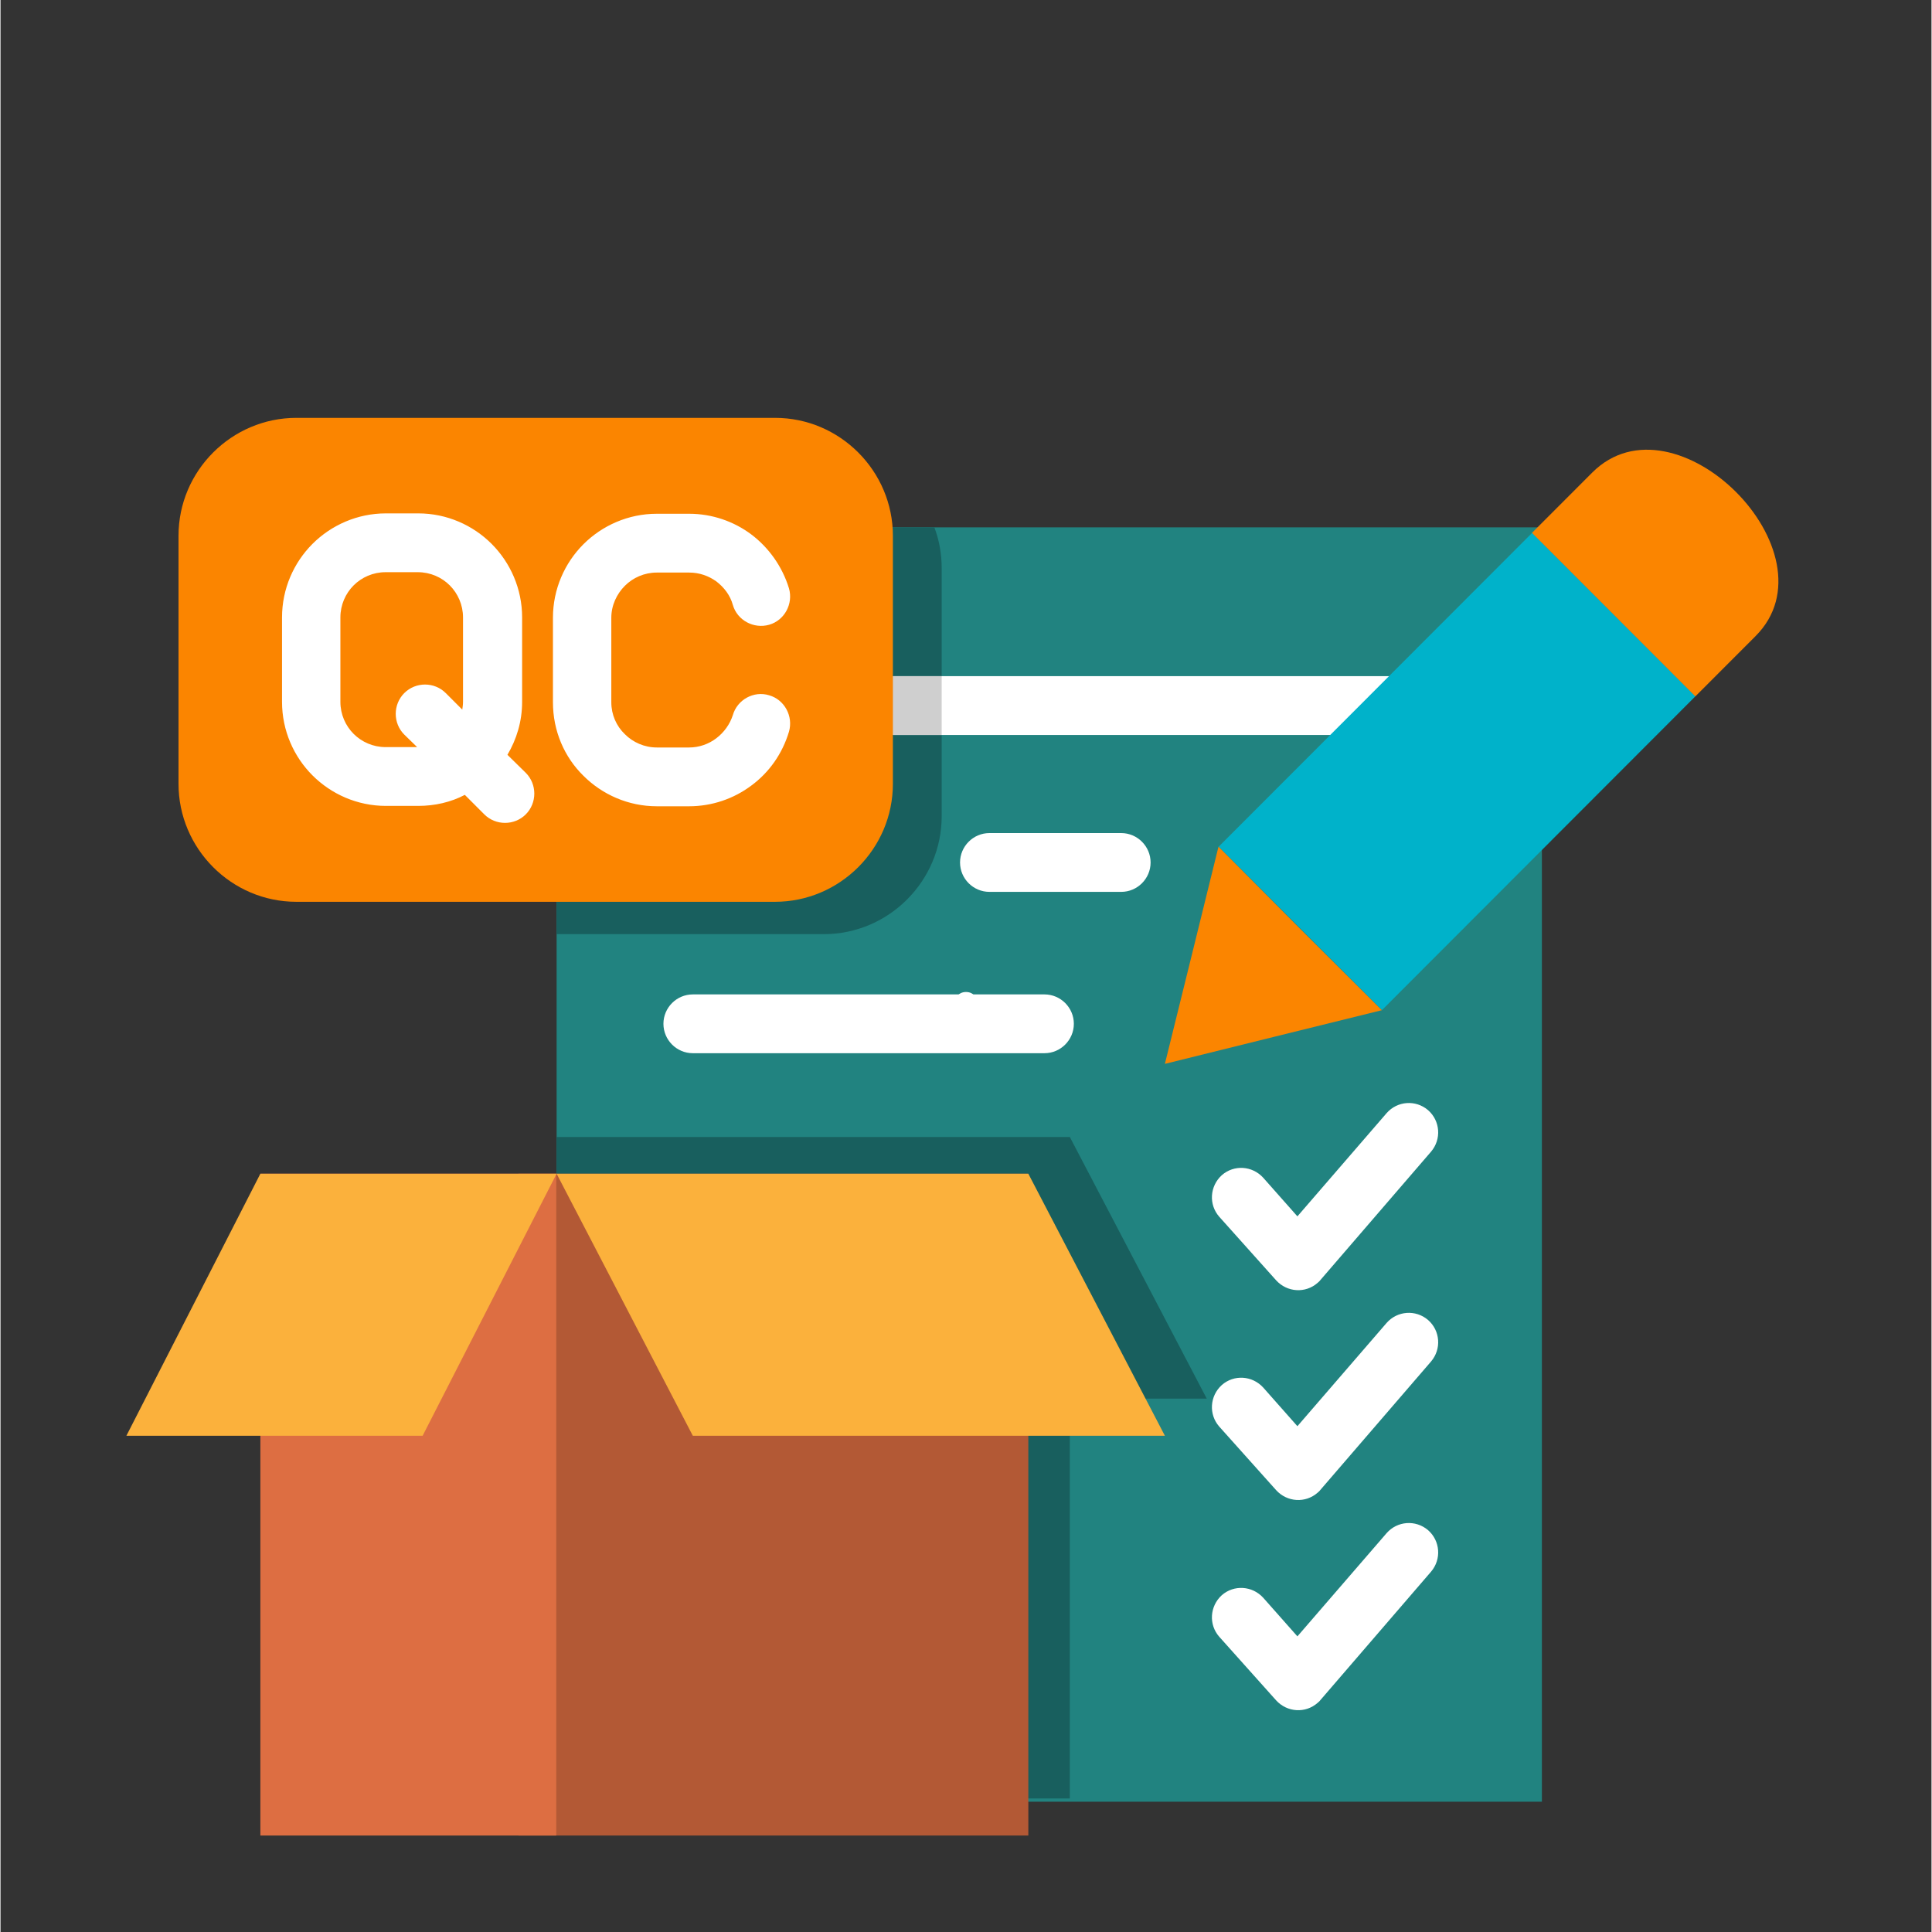
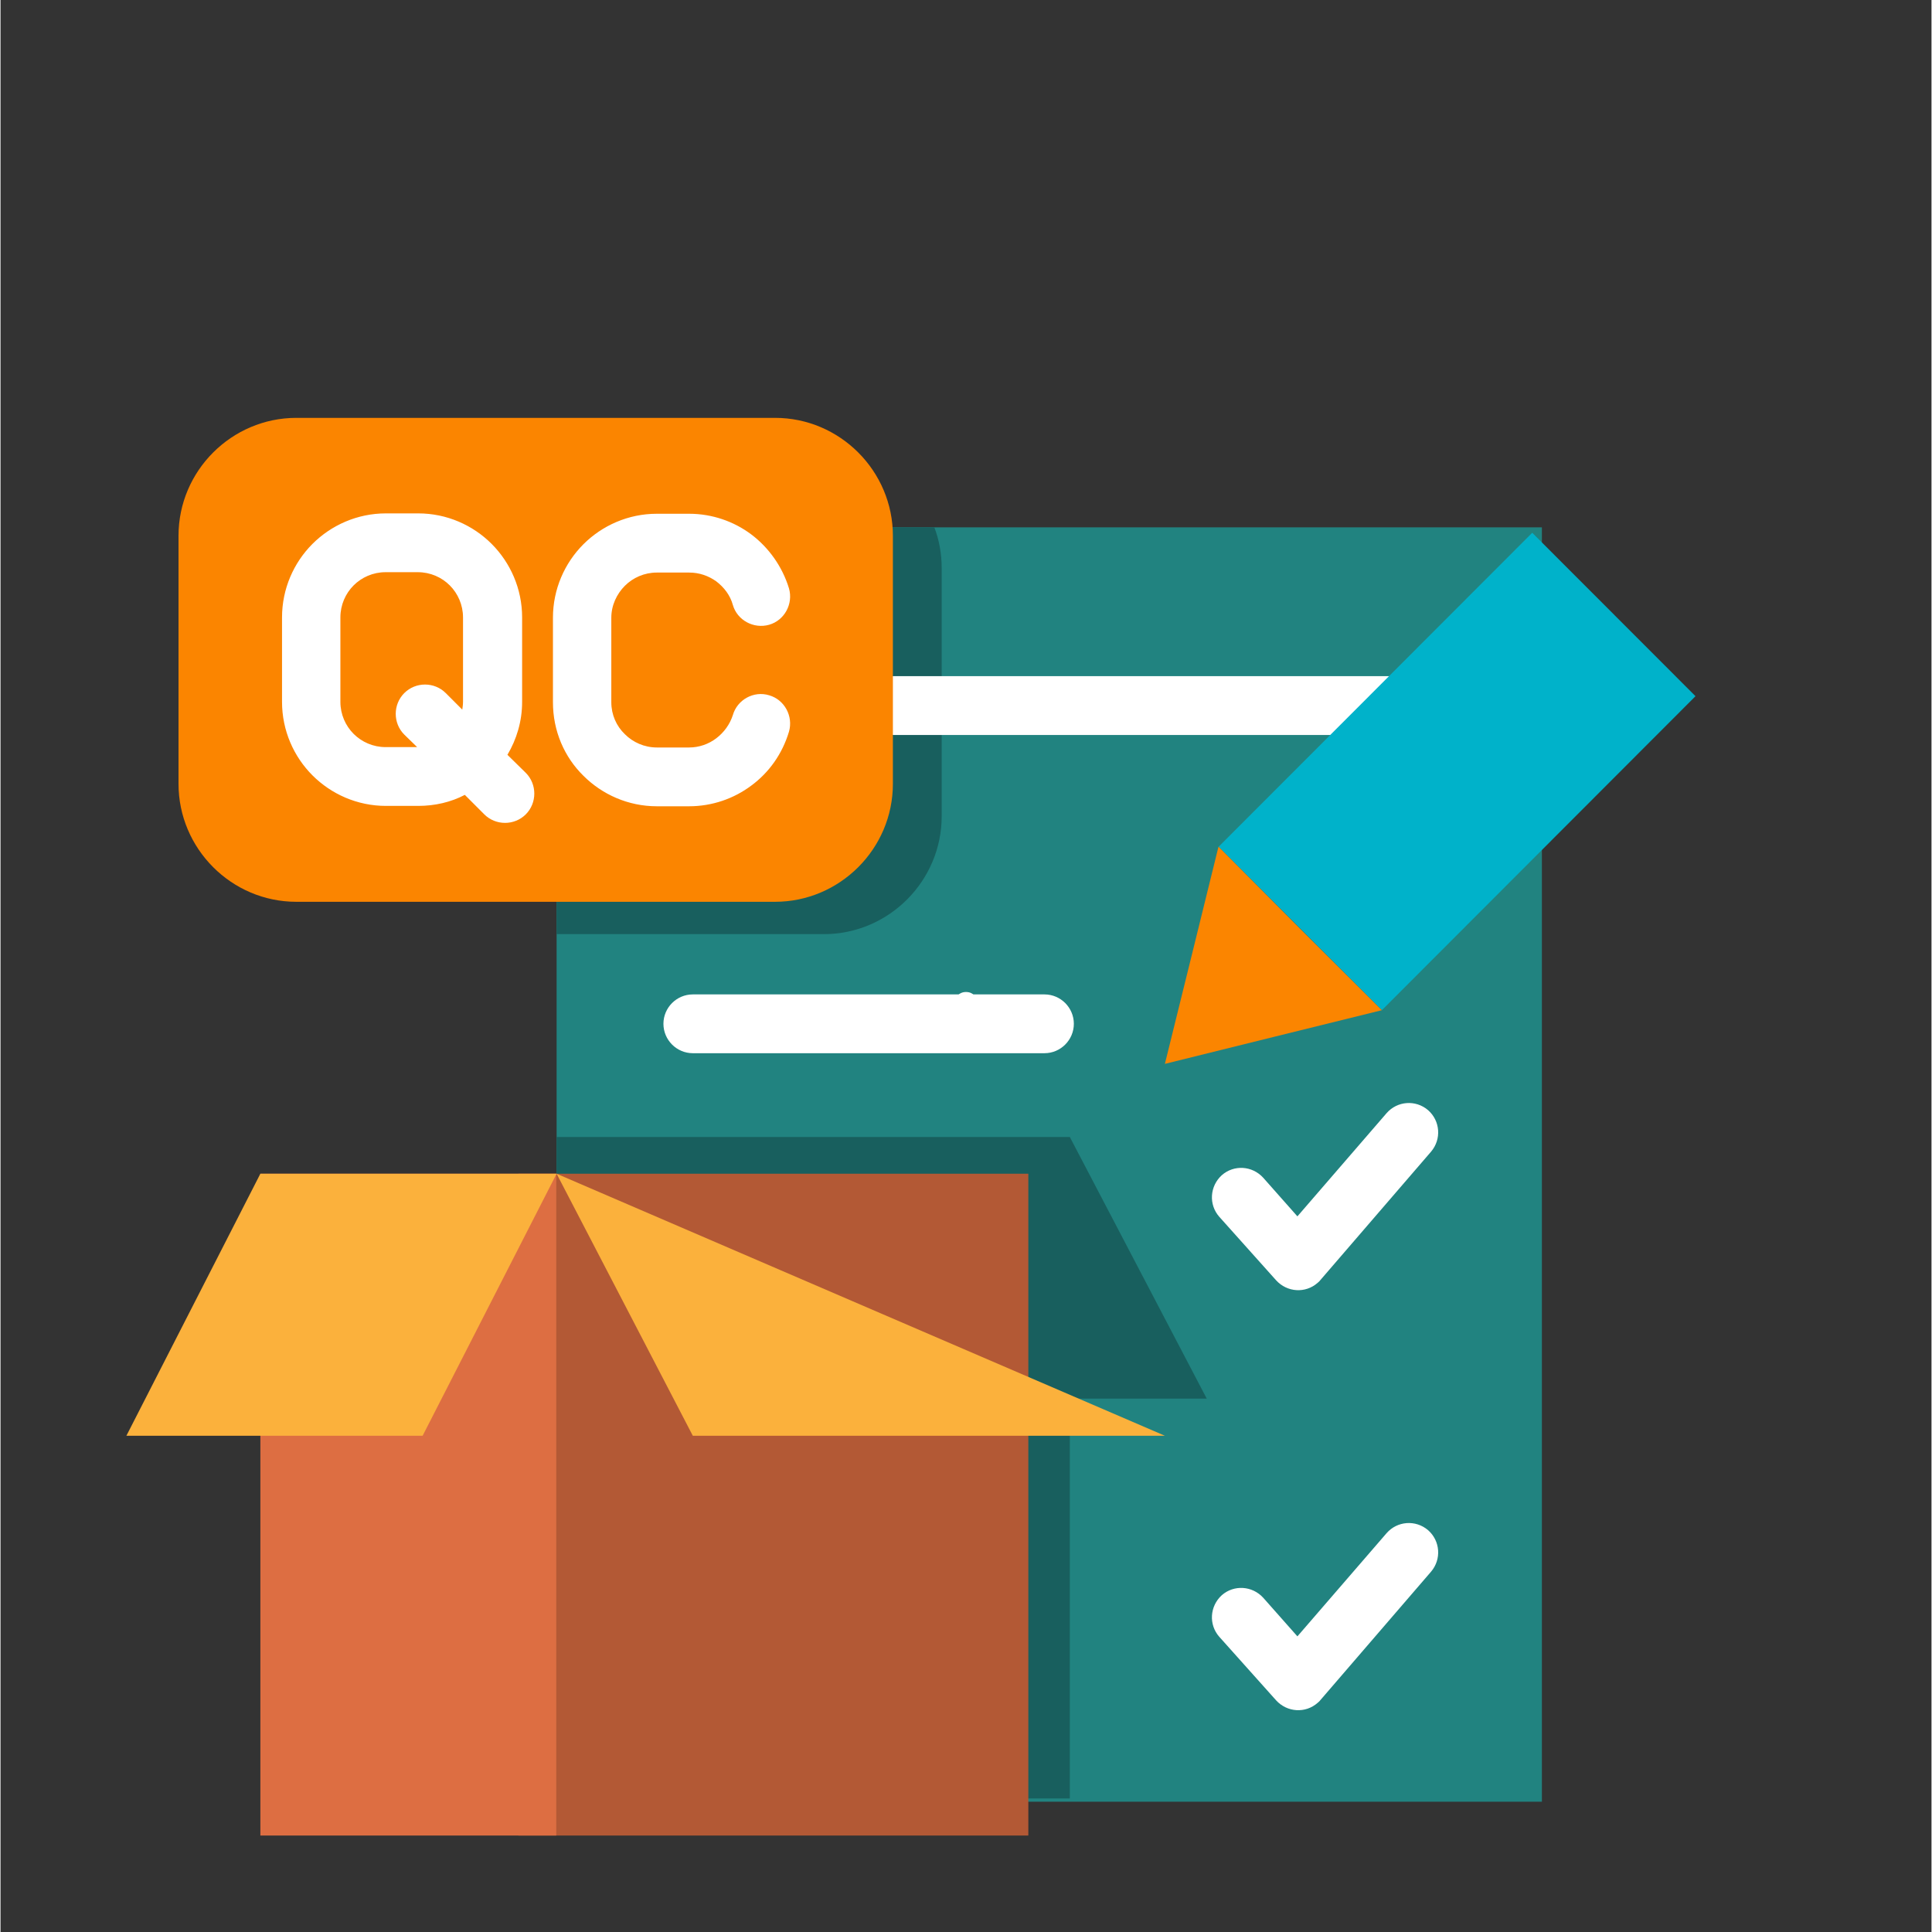
<svg xmlns="http://www.w3.org/2000/svg" width="300" zoomAndPan="magnify" viewBox="0 0 224.88 225" height="300" preserveAspectRatio="xMidYMid meet">
  <rect x="0" y="0" width="224.88" height="225" fill="#333333" stroke="none" />
  <defs>
    <clipPath id="f9b80d329d">
      <path d="M 60 136 L 120 136 L 120 213.898 L 60 213.898 Z M 60 136 " />
    </clipPath>
    <clipPath id="784fa46e58">
      <path d="M 30 136 L 65 136 L 65 213.898 L 30 213.898 Z M 30 136 " />
    </clipPath>
    <clipPath id="d8f3b92639">
      <path d="M 14.66 136 L 65 136 L 65 168 L 14.66 168 Z M 14.66 136 " />
    </clipPath>
  </defs>
  <g id="ef76ac7257">
    <path style=" stroke:none;fill-rule:evenodd;fill:#218380;fill-opacity:1;" d="M 64.762 61.414 L 179.508 61.414 L 179.508 209.828 L 64.762 209.828 Z M 64.762 61.414 " />
    <path style=" stroke:none;fill-rule:evenodd;fill:#185f5e;fill-opacity:1;" d="M 64.762 132.414 L 124.531 132.414 L 140.477 162.883 L 124.531 162.883 L 124.531 209.445 L 64.762 209.445 Z M 64.762 132.414 " />
    <path style=" stroke:none;fill-rule:evenodd;fill:#185f5e;fill-opacity:1;" d="M 64.762 61.414 L 64.762 108.789 L 95.887 108.789 C 103.453 108.789 109.609 102.586 109.609 95.055 L 109.609 66.164 C 109.609 64.496 109.312 62.871 108.754 61.414 Z M 64.762 61.414 " />
    <g clip-rule="nonzero" clip-path="url(#f9b80d329d)">
      <path style=" stroke:none;fill-rule:evenodd;fill:#b35935;fill-opacity:1;" d="M 60.316 136.691 L 119.699 136.691 L 119.699 213.766 L 60.316 213.766 Z M 60.316 136.691 " />
    </g>
    <g clip-rule="nonzero" clip-path="url(#784fa46e58)">
      <path style=" stroke:none;fill-rule:evenodd;fill:#dd6e42;fill-opacity:1;" d="M 30.262 136.691 L 64.719 136.691 L 64.719 213.766 L 30.262 213.766 Z M 30.262 136.691 " />
    </g>
    <g clip-rule="nonzero" clip-path="url(#d8f3b92639)">
      <path style=" stroke:none;fill-rule:evenodd;fill:#fbb13c;fill-opacity:1;" d="M 64.762 136.691 L 30.262 136.691 L 14.66 167.207 L 49.16 167.207 Z M 64.762 136.691 " />
    </g>
-     <path style=" stroke:none;fill-rule:evenodd;fill:#fbb13c;fill-opacity:1;" d="M 64.762 136.691 L 119.699 136.691 L 135.602 167.207 L 80.625 167.207 Z M 64.762 136.691 " />
+     <path style=" stroke:none;fill-rule:evenodd;fill:#fbb13c;fill-opacity:1;" d="M 64.762 136.691 L 135.602 167.207 L 80.625 167.207 Z M 64.762 136.691 " />
    <path style=" stroke:none;fill-rule:nonzero;fill:#ffffff;fill-opacity:1;" d="M 103.965 85.594 C 102.086 85.594 100.547 84.055 100.547 82.172 C 100.547 80.289 102.086 78.746 103.965 78.746 L 177.715 78.746 C 179.594 78.746 181.133 80.289 181.133 82.172 C 181.133 84.055 179.594 85.594 177.715 85.594 Z M 103.965 85.594 " />
-     <path style=" stroke:none;fill-rule:nonzero;fill:#cfcfcf;fill-opacity:1;" d="M 103.965 85.594 C 102.086 85.594 100.547 84.055 100.547 82.172 C 100.547 80.289 102.086 78.746 103.965 78.746 L 109.609 78.746 L 109.609 85.594 Z M 103.965 85.594 " />
    <path style=" stroke:none;fill-rule:evenodd;fill:#fb8500;fill-opacity:1;" d="M 34.453 48.664 L 90.199 48.664 C 97.77 48.664 103.926 54.867 103.926 62.398 L 103.926 91.285 C 103.926 98.863 97.727 105.023 90.199 105.023 L 34.453 105.023 C 26.887 105.023 20.73 98.82 20.73 91.285 L 20.73 62.398 C 20.73 54.824 26.93 48.664 34.453 48.664 Z M 34.453 48.664 " />
    <path style=" stroke:none;fill-rule:nonzero;fill:#ffffff;fill-opacity:1;" d="M 85.285 83.285 C 85.797 81.488 87.723 80.418 89.516 80.973 C 91.312 81.488 92.34 83.414 91.824 85.211 C 91.055 87.777 89.516 89.961 87.422 91.5 C 85.414 93 82.891 93.898 80.195 93.898 L 76.434 93.898 C 73.102 93.898 70.066 92.527 67.883 90.344 C 65.66 88.164 64.336 85.125 64.336 81.785 L 64.336 71.941 C 64.336 68.605 65.703 65.566 67.883 63.383 C 70.066 61.203 73.102 59.832 76.434 59.832 L 80.195 59.832 C 82.891 59.832 85.414 60.73 87.422 62.23 C 89.473 63.77 91.055 65.996 91.824 68.52 C 92.34 70.316 91.312 72.242 89.516 72.758 C 87.723 73.27 85.797 72.242 85.285 70.445 C 84.984 69.332 84.258 68.391 83.359 67.707 C 82.461 67.066 81.395 66.68 80.195 66.68 L 76.434 66.68 C 74.98 66.68 73.656 67.277 72.715 68.219 C 71.773 69.16 71.133 70.488 71.133 71.941 L 71.133 81.785 C 71.133 83.242 71.73 84.566 72.715 85.508 C 73.656 86.449 74.98 87.051 76.434 87.051 L 80.195 87.051 C 81.352 87.051 82.461 86.664 83.359 85.98 C 84.258 85.297 84.941 84.355 85.285 83.285 Z M 47.023 85.551 C 45.695 84.227 45.695 82.043 47.023 80.715 C 48.348 79.391 50.527 79.391 51.852 80.715 L 53.777 82.641 C 53.82 82.344 53.863 82.043 53.863 81.742 L 53.863 71.902 C 53.863 70.445 53.262 69.117 52.324 68.176 C 51.383 67.234 50.059 66.637 48.602 66.637 L 44.84 66.637 C 43.387 66.637 42.062 67.234 41.121 68.176 C 40.18 69.117 39.582 70.445 39.582 71.902 L 39.582 81.742 C 39.582 83.199 40.18 84.523 41.121 85.465 C 42.062 86.406 43.387 87.008 44.84 87.008 L 48.52 87.008 Z M 59.035 87.906 L 61.172 90.004 C 62.496 91.328 62.496 93.512 61.172 94.84 C 59.848 96.164 57.668 96.164 56.34 94.84 L 54.074 92.57 C 52.449 93.426 50.57 93.855 48.645 93.855 L 44.883 93.855 C 41.551 93.855 38.516 92.484 36.332 90.301 C 34.152 88.121 32.785 85.082 32.785 81.742 L 32.785 71.902 C 32.785 68.562 34.152 65.523 36.332 63.34 C 38.516 61.16 41.551 59.789 44.883 59.789 L 48.645 59.789 C 51.98 59.789 55.016 61.16 57.195 63.34 C 59.375 65.523 60.746 68.562 60.746 71.902 L 60.746 81.742 C 60.746 84.012 60.102 86.109 59.035 87.906 Z M 59.035 87.906 " />
    <path style=" stroke:none;fill-rule:nonzero;fill:#ffffff;fill-opacity:1;" d="M 141.93 141.699 C 140.691 140.289 140.82 138.148 142.23 136.863 C 143.641 135.621 145.777 135.75 147.059 137.164 L 151.035 141.656 L 161.426 129.633 C 162.664 128.219 164.801 128.047 166.254 129.289 C 167.668 130.531 167.836 132.668 166.598 134.125 L 153.688 149.102 C 153.602 149.23 153.473 149.316 153.387 149.402 C 151.977 150.645 149.84 150.516 148.555 149.102 Z M 141.93 141.699 " />
-     <path style=" stroke:none;fill-rule:nonzero;fill:#ffffff;fill-opacity:1;" d="M 141.93 166.137 C 140.691 164.723 140.82 162.582 142.23 161.301 C 143.641 160.059 145.777 160.188 147.059 161.598 L 151.035 166.094 L 161.426 154.066 C 162.664 152.656 164.801 152.484 166.254 153.727 C 167.668 154.965 167.836 157.105 166.598 158.562 L 153.688 173.539 C 153.602 173.668 153.473 173.754 153.387 173.84 C 151.977 175.078 149.84 174.953 148.555 173.539 Z M 141.93 166.137 " />
    <path style=" stroke:none;fill-rule:evenodd;fill:#00b2ca;fill-opacity:1;" d="M 141.867 98.602 L 178.383 62.047 L 197.398 81.078 L 160.883 117.637 Z M 141.867 98.602 " />
-     <path style=" stroke:none;fill-rule:evenodd;fill:#fb8500;fill-opacity:1;" d="M 178.355 62.059 L 197.379 81.102 L 204.391 74.082 C 214.051 64.41 195.027 45.367 185.367 55.039 Z M 178.355 62.059 " />
    <path style=" stroke:none;fill-rule:evenodd;fill:#fb8500;fill-opacity:1;" d="M 135.602 123.898 L 148.215 120.773 L 160.867 117.648 L 151.336 108.148 L 141.844 98.605 L 138.723 111.273 Z M 135.602 123.898 " />
    <path style=" stroke:none;fill-rule:nonzero;fill:#ffffff;fill-opacity:1;" d="M 141.93 190.613 C 140.691 189.203 140.82 187.062 142.23 185.777 C 143.641 184.539 145.777 184.668 147.059 186.078 L 151.035 190.57 L 161.426 178.547 C 162.664 177.133 164.801 176.965 166.254 178.203 C 167.668 179.445 167.836 181.586 166.598 183.039 L 153.688 198.02 C 153.602 198.148 153.473 198.23 153.387 198.316 C 151.977 199.559 149.84 199.43 148.555 198.02 Z M 141.93 190.613 " />
    <path style=" stroke:none;fill-rule:nonzero;fill:#ffffff;fill-opacity:1;" d="M 80.625 122.656 C 78.742 122.656 77.203 121.113 77.203 119.23 C 77.203 117.348 78.742 115.809 80.625 115.809 L 121.582 115.809 C 123.461 115.809 125 117.348 125 119.23 C 125 121.113 123.461 122.656 121.582 122.656 Z M 80.625 122.656 " />
-     <path style=" stroke:none;fill-rule:nonzero;fill:#ffffff;fill-opacity:1;" d="M 115.168 103.867 C 113.285 103.867 111.746 102.328 111.746 100.445 C 111.746 98.562 113.285 97.02 115.168 97.02 L 130.516 97.02 C 132.398 97.02 133.938 98.562 133.938 100.445 C 133.938 102.328 132.398 103.867 130.516 103.867 Z M 115.168 103.867 " />
    <g style="fill:#ffffff;fill-opacity:1;">
      <g transform="translate(110.507, 117.747)">
        <path style="stroke:none" d="M 1.922 0.062 C 1.68 0.062 1.469 0.016 1.281 -0.078 C 1.102 -0.18 0.961 -0.316 0.859 -0.484 C 0.766 -0.66 0.719 -0.859 0.719 -1.078 C 0.719 -1.297 0.766 -1.488 0.859 -1.656 C 0.961 -1.832 1.102 -1.969 1.281 -2.062 C 1.469 -2.164 1.68 -2.219 1.922 -2.219 C 2.172 -2.219 2.383 -2.172 2.562 -2.078 C 2.75 -1.984 2.891 -1.848 2.984 -1.672 C 3.086 -1.492 3.141 -1.297 3.141 -1.078 C 3.141 -0.754 3.031 -0.484 2.812 -0.266 C 2.594 -0.047 2.297 0.062 1.922 0.062 Z M 1.922 0.062 " />
      </g>
    </g>
  </g>
</svg>